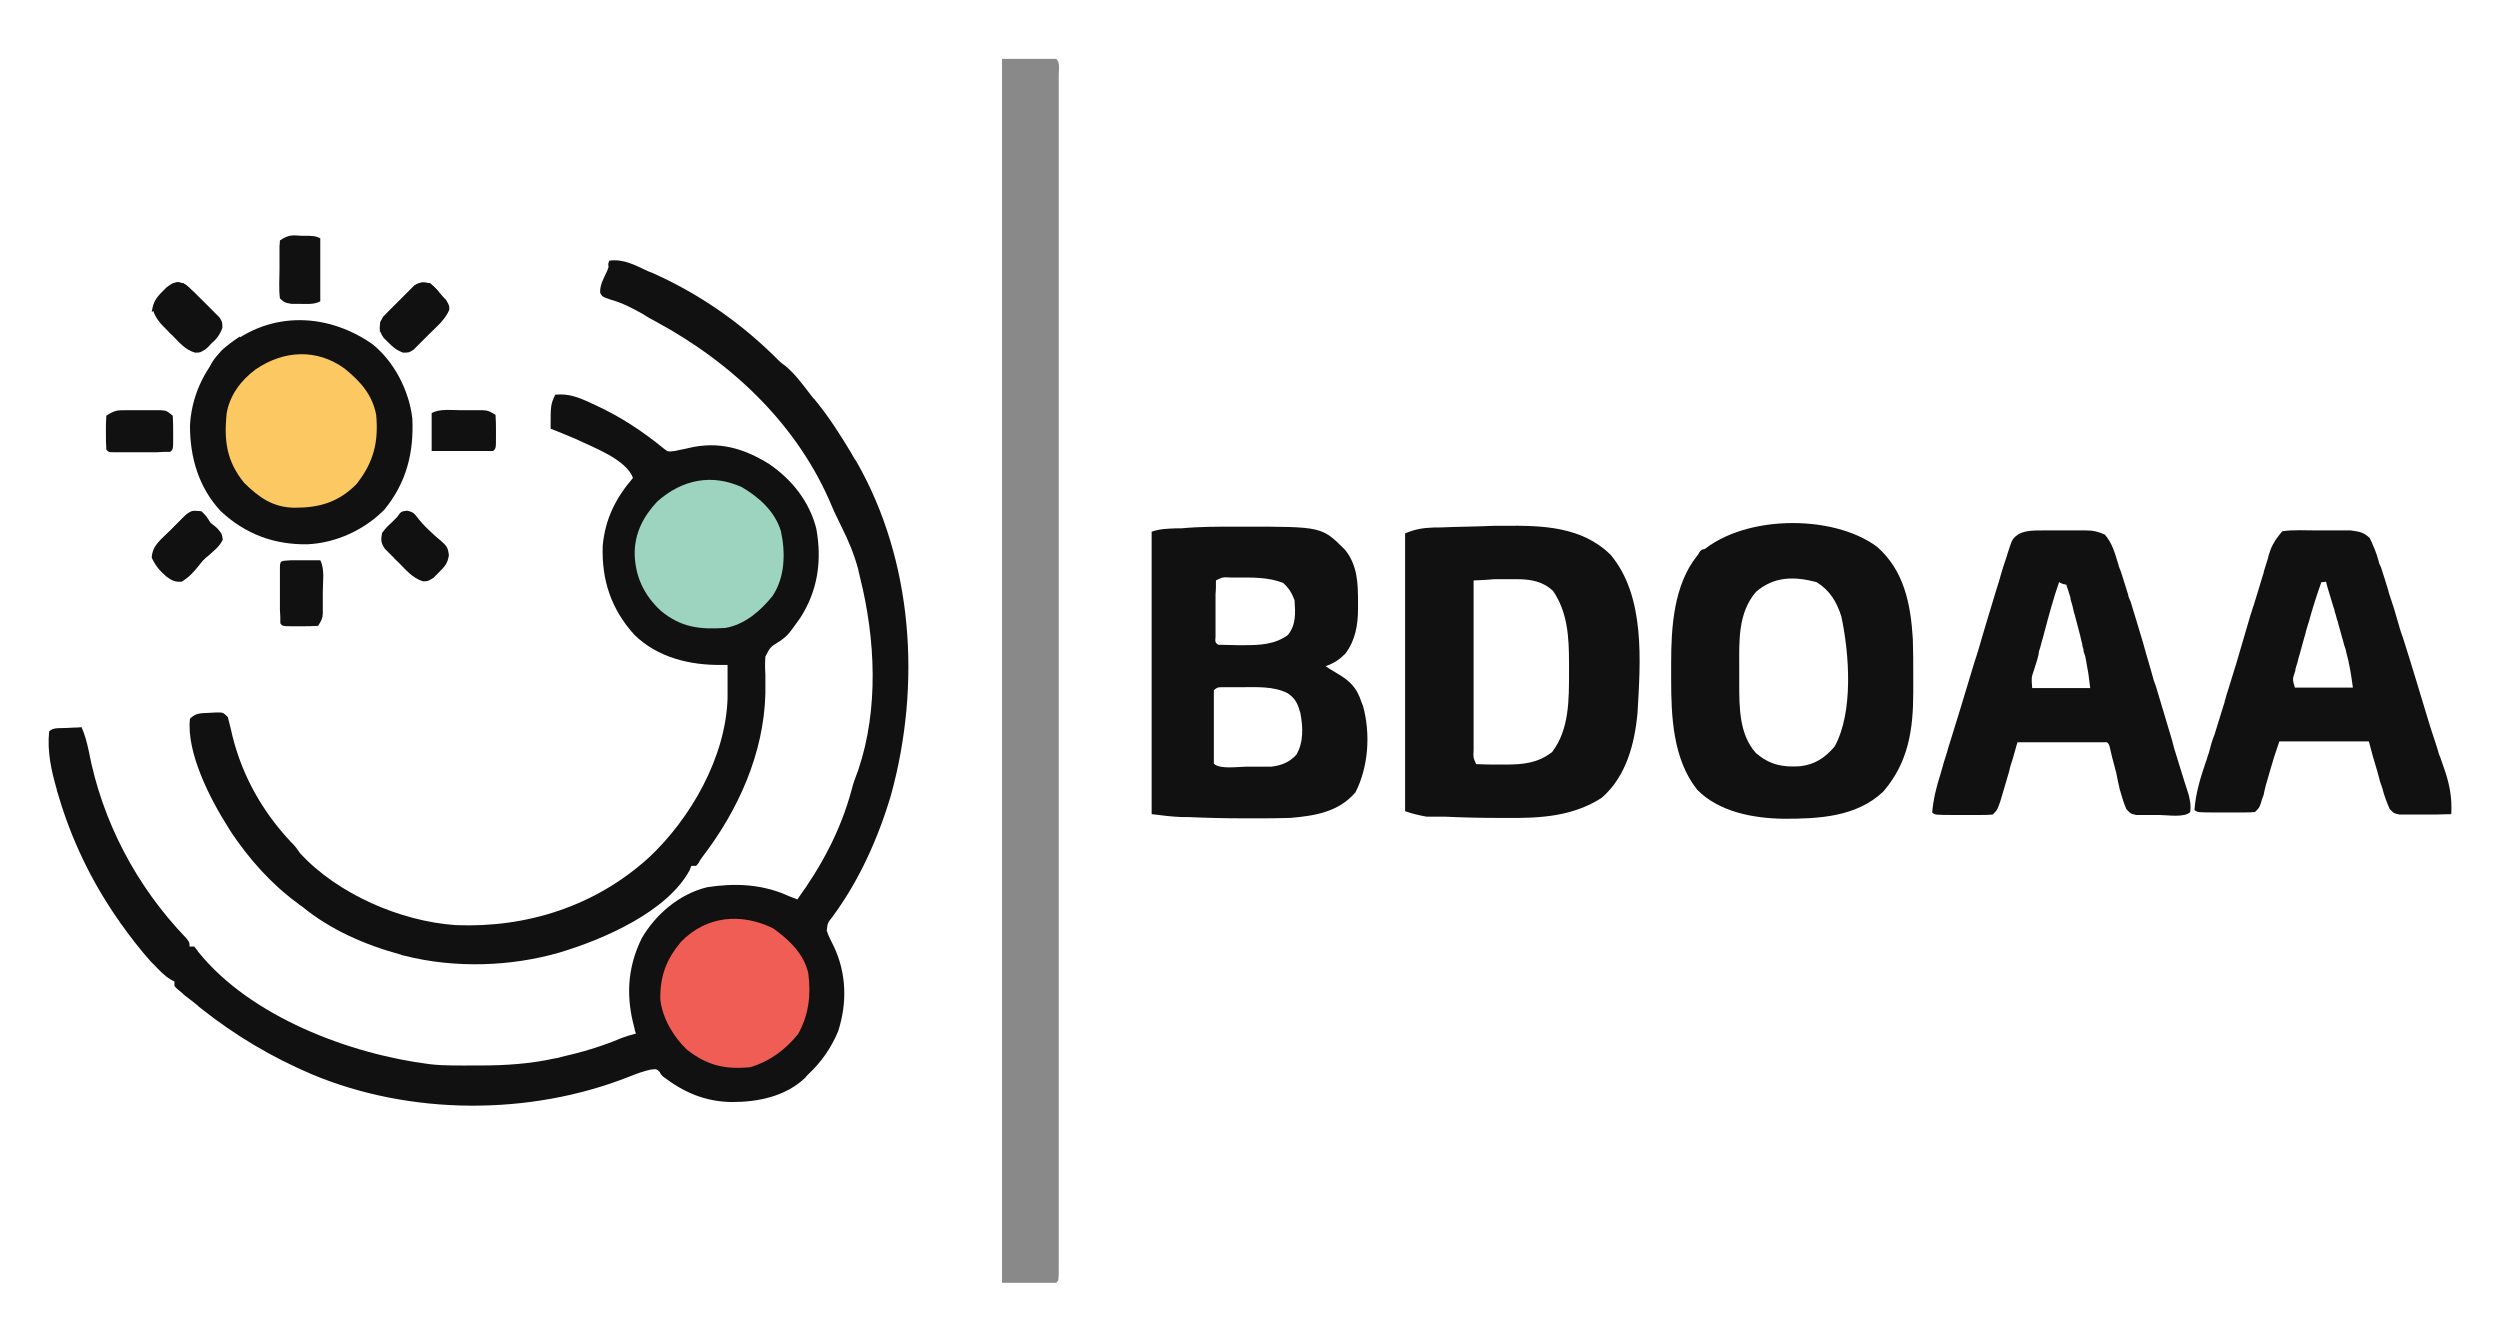
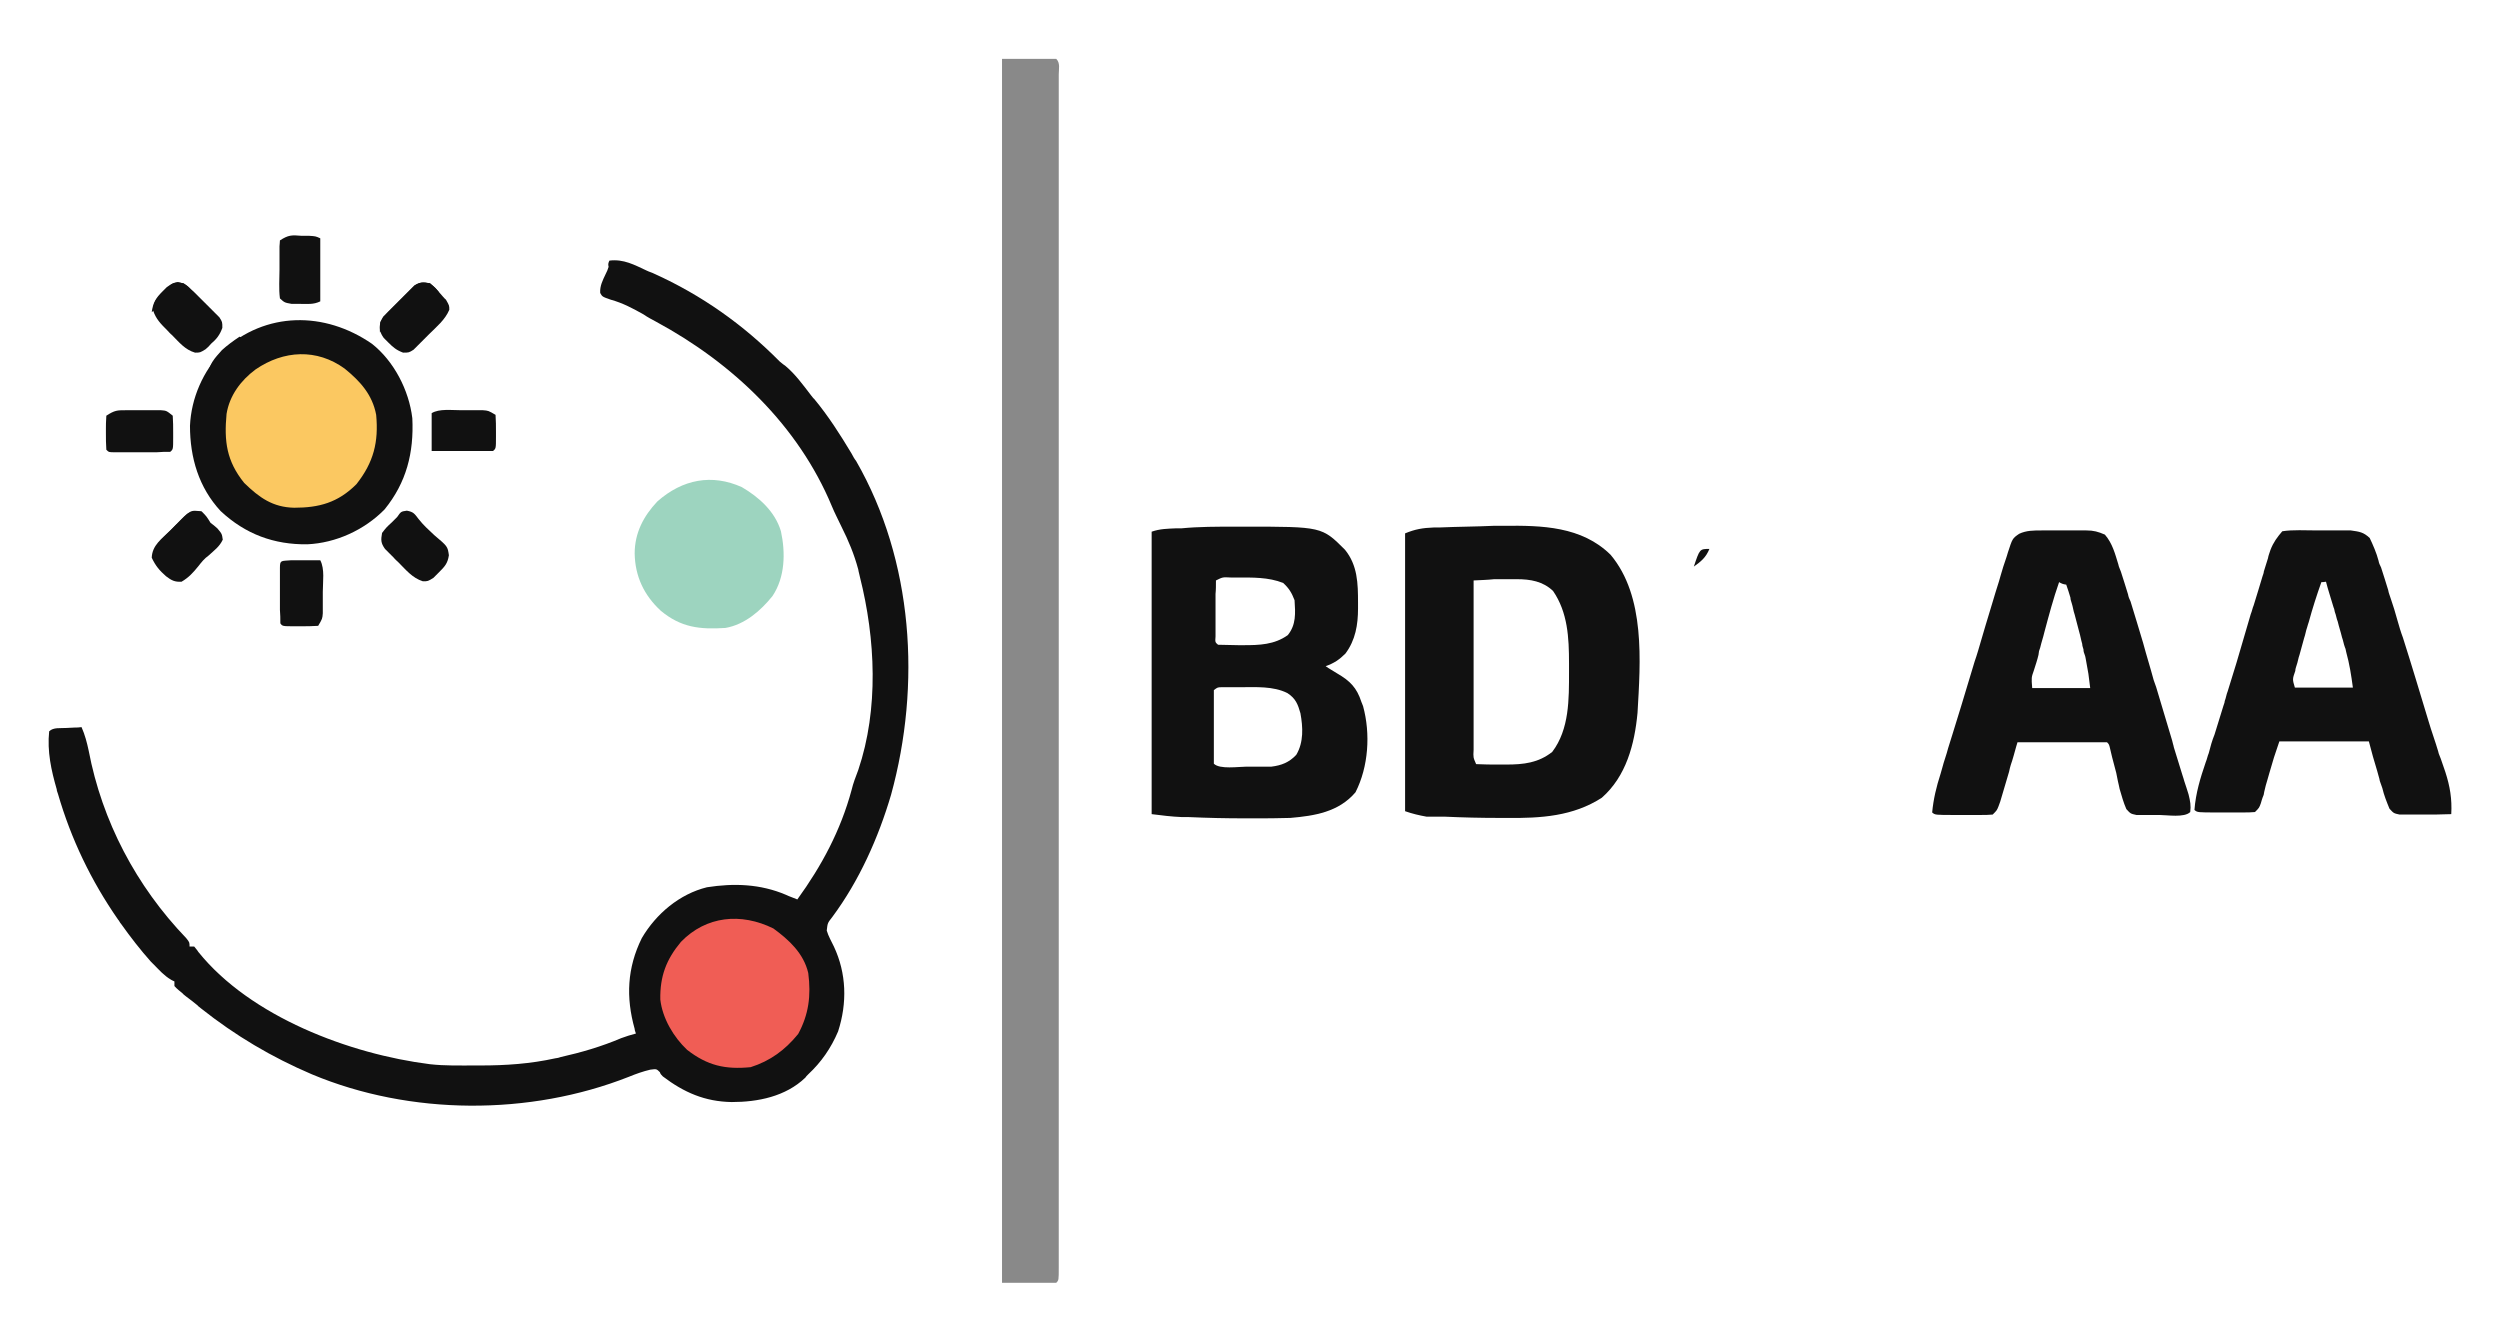
<svg xmlns="http://www.w3.org/2000/svg" id="Layer_1" x="0px" y="0px" viewBox="0 0 594.8 319.2" style="enable-background:new 0 0 594.8 319.2;" xml:space="preserve">
  <style type="text/css">	.st0{fill:#898989;}	.st1{fill:#111111;}	.st2{fill:#FBC861;}	.st3{fill:#F05D55;}	.st4{fill:#9DD4BF;}</style>
  <g>
    <path class="st0" d="M238.4,14c4.2,0,8.5,0,12.9,0c1,1,0.6,2.4,0.6,3.7c0,0.4,0,1,0,1.4s0,1,0,1.6c0,1.7,0,3.4,0,4.9  c0,1.1,0,2.4,0,3.5c0,3.2,0,6.6,0,9.9s0,6.4,0,9.6c0,6.9,0,13.8,0,20.8c0,6.1,0,12.1,0,18.2c0,0.4,0,0.8,0,1.3c0,1.7,0,3.2,0,4.9  c0,15.3,0,30.6,0,45.9c0,13.6,0,27.3,0,40.8c0,15.3,0,30.6,0,45.9c0,1.7,0,3.2,0,4.9c0,0.4,0,0.8,0,1.3c0,6.1,0,12.1,0,18.2  c0,6.9,0,13.8,0,20.8c0,3.5,0,7.1,0,10.6c0,3.2,0,6.5,0,9.6c0,1.1,0,2.4,0,3.5c0,1.6,0,3.1,0,4.8c0,0.4,0,1,0,1.4  c0,3.1,0,3.1-0.6,3.7c-4.2,0-8.5,0-12.9,0C238.4,209,238.4,113,238.4,14z" />
    <g>
      <path class="st1" d="M145,62c3.4-0.4,5.9,1,8.9,2.4c0.6,0.3,1.1,0.4,1.7,0.7c11.3,5.1,21.2,12.1,29.9,20.9c0.4,0.3,0.8,0.7,1.3,1   c2.4,2,4.2,4.5,6.2,7.1c0.3,0.3,0.4,0.6,0.7,0.8c3.4,4.1,6.2,8.5,8.9,13c0.3,0.6,0.7,1.3,1.1,1.8c13.6,23.7,15.5,53.2,8.3,79.4   c-3,10.2-7.6,20.5-14,29.1c-1.1,1.4-1.1,1.4-1.3,3.2c0.4,1.4,1.1,2.5,1.7,3.8c3,6.4,3.2,13.4,1,20.2c-1.7,4-4,7.3-7.1,10.2   c-0.3,0.3-0.6,0.6-0.7,0.8c-4.7,4.5-11.3,5.8-17.5,5.8c-6.4-0.1-11.4-2.3-16.4-6.1c-0.3-0.3-0.6-0.6-0.7-1   c-0.8-0.8-0.8-0.8-2.3-0.6c-1.7,0.4-3.4,1-5.1,1.7c-23.6,9.3-52,9.2-75.4-0.6c-9.6-4.1-18.2-9.2-26.4-15.7   c-0.3-0.3-0.6-0.4-0.8-0.7c-0.8-0.7-1.8-1.4-2.7-2.1c-0.3-0.3-0.6-0.4-0.8-0.7c-0.7-0.6-1.4-1.1-2-1.8c0-0.3,0-0.7,0-1.1   c-0.3-0.1-0.6-0.3-0.8-0.4c-1.7-1-2.8-2.3-4-3.5c-0.3-0.3-0.6-0.6-0.8-0.8c-2.5-2.8-4.9-5.9-7.1-9c-0.3-0.3-0.4-0.7-0.7-1   c-6.4-9.2-11.2-19.2-14.3-29.9c-0.1-0.4-0.3-0.7-0.3-1.1c-1.3-4.5-2.3-9-1.8-13.8c1-1,2.7-0.7,4.1-0.8c0.7,0,1.3-0.1,2-0.1   c0.4,0,1,0,1.6-0.1c0.8,1.8,1.3,3.7,1.7,5.6c3.2,16.8,11.3,32.2,23.2,44.6c0.8,1,0.8,1,0.8,2c0.3,0,0.7,0,1.1,0   c0.3,0.4,0.7,0.8,1,1.3c12.4,15.4,36,24.3,55.1,26.7c3.5,0.4,7.2,0.3,10.9,0.3c0.6,0,0.6,0,1.1,0c6.1,0,11.9-0.4,17.8-1.7   c0.7-0.1,0.7-0.1,1.3-0.3c4.9-1.1,9.7-2.5,14.4-4.5c1.1-0.4,2.3-0.8,3.5-1.1c-0.1-0.4-0.3-0.7-0.3-1.1c-2.1-7.5-1.8-14.5,1.7-21.6   c3.4-5.8,9-10.5,15.5-12.1c6.4-1,12.7-0.8,18.8,1.8c0.8,0.4,1.8,0.7,2.7,1.1c5.8-8,10.3-16.4,12.9-26c0.4-1.7,1-3.2,1.6-4.8   c4.9-14.5,4.1-31.2,0.4-45.9c-0.1-0.6-0.3-1.1-0.4-1.8c-1-3.7-2.3-6.8-4-10.2c-0.8-1.7-1.6-3.2-2.3-4.9c-8-19.2-23.6-34-41.7-43.8   c-1.1-0.6-2.1-1.1-3.1-1.8c-2.5-1.4-4.9-2.7-7.8-3.5c-2-0.7-2-0.7-2.5-1.6c-0.1-1.7,0.6-3,1.3-4.5c0.4-0.8,0.4-0.8,0.7-1.7   C144.6,62.8,144.8,62.4,145,62z" />
-       <path class="st1" d="M132.1,93.9c3.2-0.3,5.5,0.6,8.5,2c0.7,0.3,0.7,0.3,1.3,0.6c5.8,2.7,11,6.1,16,10.2c1,0.8,1,0.8,2.7,0.6   c1.1-0.3,2.1-0.4,3.2-0.7c7.1-1.7,13.1,0,19.2,3.8c5.4,3.7,9.5,8.8,11.2,15.3c1.4,7.6,0.4,14.8-3.8,21.3c-3,4.2-3,4.2-4.8,5.5   c-2.3,1.4-2.3,1.4-3.5,3.7c-0.1,1.4-0.1,2.8,0,4.2c0,1,0,2.1,0,3.1c0,0.6,0,1,0,1.6c-0.4,14.3-6.5,27.7-15,38.8   c-0.3,0.4-0.6,0.8-0.8,1.3c-0.3,0.3-0.4,0.6-0.7,0.8c-0.3,0-0.7,0-1.1,0c-0.1,0.3-0.3,0.6-0.4,1c-5.4,10-20.6,16.5-30.9,19.6   c-11.7,3.4-25,3.8-36.9,0.8c-0.3-0.1-0.7-0.1-1-0.3c-8.5-2.3-16.7-5.9-23.4-11.4c-0.6-0.4-0.6-0.4-1.1-0.8   c-6.4-4.7-11.6-10.6-16-17.2c-0.1-0.3-0.4-0.6-0.6-1c-4.2-6.6-9.9-17.7-9-25.7c1.4-1.4,2.5-1.3,4.5-1.4c0.6,0,1.3-0.1,1.8-0.1   c1.6,0,1.6,0,2.7,1.1c0.4,1.6,0.8,3,1.1,4.5c2.4,9.6,7.1,17.9,13.8,25.1c1.1,1.1,1.1,1.1,2.3,2.8c8.9,9.7,23.9,16.2,37,17.1   c16.9,0.7,33.2-4.5,45.9-16c10-9.3,18.4-24,18.8-38c0-2.7,0-5.2,0-7.9c-0.4,0-0.8,0-1.3,0c-7.6,0.1-15.3-1.7-20.9-7.2   c-5.5-6.1-7.8-13-7.5-21.2c0.6-6.4,3.1-11.3,7.2-16.1c-1.7-4.5-9.6-7.3-13.7-9.3c-2-0.8-4-1.7-5.9-2.4   C131,96.3,131,96.3,132.1,93.9z" />
      <path class="st1" d="M88.5,81.8c5.2,4.1,8.8,11,9.6,17.7c0.4,8.2-1.4,15.3-6.6,21.7c-4.8,4.9-11.6,8-18.4,8.3   c-7.9,0.1-14.7-2.4-20.6-7.9c-5.2-5.6-7.3-12.7-7.3-20.3c0.3-6.6,3.1-13,7.8-17.9C63.2,74.1,77.2,74,88.5,81.8z" />
      <path class="st2" d="M82,87.7c3.7,3,6.6,6.2,7.5,11c0.6,6.5-0.6,11.3-4.7,16.5c-4.4,4.4-8.9,5.6-14.8,5.6   c-5.1-0.1-8.3-2.4-11.9-5.9c-4.2-5.2-4.8-9.9-4.2-16.4c0.7-4.4,3.4-8,6.9-10.6C67.5,83.3,75.4,82.9,82,87.7z" />
      <path class="st3" d="M184,220.9c3.7,2.7,7.2,5.9,8.3,10.6c0.7,5.4,0.1,9.9-2.4,14.5c-3.1,3.8-6.6,6.4-11.3,7.9   c-6.1,0.6-10.3-0.4-15.1-4.1c-3.2-3-5.9-7.5-6.4-12c-0.1-5.5,1.4-9.5,4.9-13.7C168,217.9,176.3,217.1,184,220.9z" />
      <path class="st4" d="M176.5,115.9c4.1,2.4,7.9,5.8,9.3,10.5c1.1,5.1,1,10.9-2,15.4c-2.8,3.5-6.6,6.8-11.2,7.6   c-6.1,0.4-10.6-0.1-15.4-4.1c-4-3.7-6.1-8.2-6.2-13.6c0-4.9,2.1-8.9,5.4-12.4C162.4,114,169.4,112.7,176.5,115.9z" />
      <path class="st1" d="M43.7,67.4c1.8,1.3,3.2,2.8,4.8,4.4c0.4,0.4,0.8,0.8,1.3,1.3c0.4,0.4,0.8,0.8,1.3,1.3   c0.4,0.4,0.7,0.7,1.1,1.1c0.7,1.1,0.7,1.1,0.7,2.5c-0.6,1.7-1.4,2.7-2.7,3.8c-0.6,0.7-0.6,0.7-1.3,1.3c-1.3,0.8-1.3,0.8-2.5,0.8   c-2.4-0.7-3.8-2.5-5.5-4.2c-0.4-0.3-0.7-0.7-1.1-1.1c-1.6-1.6-2.7-2.7-3.4-4.8c0.1-2,0.8-2.7,2.3-4.1c0.4-0.4,0.8-0.8,1.3-1.3   C41.2,67.1,41.8,67.1,43.7,67.4z" />
      <path class="st1" d="M48,121.7c1.1,1.1,1.1,1.1,2.1,2.7c0.6,0.4,1,0.8,1.6,1.3c1.1,1.3,1.1,1.3,1.3,2.7c-0.8,1.7-2,2.5-3.4,3.8   c-1,0.7-1.7,1.6-2.4,2.5c-1.3,1.6-2.3,2.7-4,3.7c-1.6,0.1-2.4-0.3-3.7-1.3c-1.6-1.4-2.5-2.5-3.4-4.4c0.1-3,2.4-4.5,4.4-6.5   c0.4-0.4,0.8-0.8,1.3-1.3C45.3,121.3,45.3,121.3,48,121.7z" />
      <path class="st1" d="M96.8,121.5c1.6,0.3,1.8,0.7,2.8,2c1.1,1.4,2.3,2.5,3.7,3.8c3.2,2.7,3.2,2.7,3.5,4.8c-0.3,2-1,2.7-2.4,4.1   c-0.4,0.4-0.8,0.8-1.3,1.3c-1.3,0.8-1.3,0.8-2.5,0.8c-2.5-0.8-4-2.7-5.8-4.5c-0.4-0.4-0.8-0.7-1.1-1.1c-0.4-0.4-0.7-0.7-1.1-1.1   c-0.3-0.3-0.7-0.7-1-1c-1-1.4-1-2.1-0.7-3.8c1-1.3,1-1.3,2.3-2.5c0.4-0.4,0.8-0.8,1.3-1.3C95.4,121.7,95.4,121.7,96.8,121.5z" />
      <path class="st1" d="M69.2,133.3c0.8,0,1.7,0,2.5,0c0.4,0,0.8,0,1.3,0c1.1,0,2.1,0,3.2,0c1.1,2.1,0.6,5.1,0.6,7.5   c0,0.6,0,1.1,0,1.8c0,0.8,0,0.8,0,1.7c0,0.6,0,1,0,1.6c-0.1,1.3-0.1,1.3-1.1,3c-1.4,0.1-2.8,0.1-4.2,0.1c-0.6,0-0.6,0-1.3,0   c-3,0-3,0-3.5-0.7c0-1.1,0-2.1-0.1-3.2c0-0.7,0-1.3,0-2c0-0.7,0-1.4,0-2.1c0-0.7,0-1.4,0-2.1c0-0.7,0-1.3,0-2c0-0.6,0-1.1,0-1.8   C66.6,133.2,66.9,133.5,69.2,133.3z" />
      <path class="st1" d="M102.3,67.4c1.3,1.1,1.3,1.1,2.5,2.5c0.4,0.4,0.8,1,1.3,1.4c0.8,1.4,0.8,1.4,0.8,2.4c-1,2.4-3.1,4.1-4.8,5.8   c-0.4,0.4-0.8,0.8-1.3,1.3c-0.4,0.4-0.8,0.8-1.3,1.3c-0.4,0.4-0.7,0.7-1.1,1.1c-1.1,0.7-1.1,0.7-2.5,0.7c-1.6-0.6-2.4-1.3-3.5-2.4   c-0.4-0.4-0.7-0.7-1.1-1.1c-1-1.4-1-2.1-0.8-3.8c0.8-1.1,0.8-1.1,1.8-2.3c0.4-0.4,0.8-0.8,1.3-1.3c0.4-0.4,0.8-0.8,1.3-1.3   c0.4-0.4,0.8-0.8,1.3-1.3c0.4-0.4,0.8-0.8,1.3-1.3c0.4-0.4,0.7-0.7,1.1-1.1C99.9,67.1,100.6,67.1,102.3,67.4z" />
      <path class="st1" d="M71.7,56.1c1,0,1,0,1.8,0c1.6,0.1,1.6,0.1,2.7,0.6c0,4.9,0,9.9,0,15c-1.6,0.8-3.1,0.6-4.8,0.6c-1,0-1,0-2,0   C67.7,72,67.7,72,66.6,71c-0.3-2.3-0.1-4.7-0.1-6.9c0-0.7,0-1.3,0-2c0-0.6,0-1.3,0-1.8c0-0.6,0-1.1,0-1.7c0-0.4,0.1-0.8,0.1-1.4   C68.6,55.9,69.4,55.9,71.7,56.1z" />
      <path class="st1" d="M109.8,97.6c0.6,0,1.1,0,1.8,0c0.8,0,0.8,0,1.7,0c0.6,0,1,0,1.6,0c1.3,0.1,1.3,0.1,3,1.1   c0.1,1.4,0.1,2.7,0.1,4.1c0,0.4,0,0.7,0,1.1c0,2.8,0,2.8-0.7,3.4c-1.1,0-2.3,0-3.2,0c-0.7,0-1.4,0-2,0c-0.7,0-1.4,0-2.1,0   c-0.7,0-1.4,0-2.1,0c-1.7,0-3.5,0-5.2,0c0-3,0-5.9,0-9C104.5,97.2,107.4,97.6,109.8,97.6z" />
      <path class="st1" d="M29.9,97.6c0.6,0,1.1,0,1.7,0c0.6,0,1.1,0,1.7,0c0.6,0,1.1,0,1.7,0c0.8,0,0.8,0,1.7,0c0.7,0,0.7,0,1.6,0   c1.3,0.1,1.3,0.1,2.8,1.3c0.1,1.4,0.1,2.7,0.1,4.1c0,0.4,0,0.7,0,1.1c0,2.8,0,2.8-0.7,3.4c-1.1,0-2.1,0-3.2,0.1c-0.7,0-1.3,0-2,0   c-0.7,0-1.4,0-2.1,0c-0.7,0-1.4,0-2.1,0c-1,0-1,0-2,0c-0.6,0-1.1,0-1.8,0c-1.4,0-1.4,0-2-0.6c-0.1-1.3-0.1-2.7-0.1-4   c0-0.4,0-0.7,0-1.1c0-1.1,0-1.1,0.1-3C27.3,97.6,27.9,97.6,29.9,97.6z" />
      <path class="st1" d="M102.3,67.4c1.3,1.1,1.3,1.1,2.1,2.1c-0.1,0.3-0.3,0.7-0.6,1.1c-0.7-0.7-1.4-1.4-2.1-2.1   c-1.7,0.7-2.8,1.6-4.1,2.8c-0.3,0.3-0.7,0.7-1,1.1c-0.4,0.4-0.7,0.7-1.1,1.1c-0.4,0.4-0.7,0.7-1.1,1.1c-1.4,1.4-2.7,2.8-4,4.5   c-0.1-1.7-0.1-2.4,0.8-3.8c0.6-0.6,0.6-0.6,1.1-1.1c0.4-0.4,0.8-0.8,1.3-1.3c0.4-0.4,0.8-0.8,1.3-1.3c0.4-0.4,0.8-0.8,1.3-1.3   c0.4-0.4,0.8-0.8,1.3-1.3c0.4-0.4,0.7-0.7,1.1-1.1C99.9,67.1,100.6,67.1,102.3,67.4z" />
      <path class="st1" d="M48,121.7c-0.4,0.3-0.7,0.6-1.1,0.8c-2,1.7-3.8,3.5-5.6,5.4c-0.6,0.6-0.6,0.6-1.1,1.1c-0.7,0.7-1.3,1.3-2,2   c-0.6,0.6-1.3,1.3-1.8,1.8c0.4-3.2,2.4-4.8,4.7-7.1c0.4-0.4,0.7-0.8,1.1-1.1c0.4-0.4,0.7-0.7,1.1-1.1c0.3-0.3,0.7-0.7,1-1   C45.6,121.5,46.4,121.6,48,121.7z" />
      <path class="st1" d="M42.3,67.1c1.7,0.3,2.3,0.8,3.4,2.1c0.3,0.3,0.7,0.7,1,1c0.4,0.4,0.4,0.4,0.7,0.8c-1.6,0-1.6,0-3-1.3   c-0.4-0.4-0.8-0.8-1.3-1.3c-1.7,0.7-2.8,1.6-4.1,3c-0.3,0.3-0.6,0.7-1,1c-0.3,0.3-0.6,0.6-0.8,0.8s-0.7,0.7-1.1,1.1   c0.3-2.3,1-3.4,2.5-4.9c0.6-0.6,0.6-0.6,1.1-1.1C41,67.4,41,67.4,42.3,67.1z" />
      <path class="st1" d="M57,80.1c0.3,0.1,0.7,0.3,1.1,0.6c-2.8,2.8-5.6,5.6-8.5,8.5c0-2.5,1.6-4.1,3.2-5.9C54,82.2,55.5,81.1,57,80.1   z" />
    </g>
    <g>
      <path class="st1" d="M294,125.3c0.7,0,1.4,0,2.1,0c18.4,0,18.4,0,23.9,5.5c3,3.7,3.1,8,3.1,12.6c0,0.4,0,0.8,0,1.4   c0,3.8-0.6,7.5-3,10.7c-1.4,1.4-2.7,2.3-4.7,3c0.8,0.6,1.8,1.1,2.7,1.7c3.1,1.8,4.7,3.4,5.8,6.8c0.1,0.3,0.3,0.7,0.4,1   c1.8,6.6,1.3,14.4-1.8,20.5c-4,4.7-9.7,5.6-15.5,6.1c-3,0.1-5.9,0.1-8.9,0.1c-1,0-1,0-2,0c-4.4,0-8.9-0.1-13.3-0.3   c-0.6,0-1,0-1.6,0c-2.5-0.1-4.8-0.4-7.2-0.7c0-22.2,0-44.3,0-67.2c2-0.7,3.7-0.7,5.8-0.8c0.4,0,0.8,0,1.3,0   C285.2,125.3,289.6,125.3,294,125.3z M289.3,138.1c0,1.1,0,2.3-0.1,3.2c0,0.7,0,1.3,0,2c0,0.3,0,0.7,0,1.1c0,1.1,0,2.1,0,3.2   c0,0.7,0,1.3,0,2c0,0.6,0,1.3,0,1.8c-0.1,1.4-0.1,1.4,0.6,2c1.6,0,3.2,0.1,4.8,0.1c0.4,0,0.8,0,1.3,0c3.7,0,7.3-0.1,10.5-2.4   c2-2.5,1.8-5.2,1.6-8.3c-0.7-1.8-1.3-2.8-2.7-4.1c-3.5-1.4-7.3-1.3-11.2-1.3c-0.4,0-0.8,0-1.3,0   C290.9,137.3,290.9,137.3,289.3,138.1z M288.8,164.2c0,2.5,0,4.9,0,7.5c0,0.8,0,1.7,0,2.5c0,1.3,0,2.4,0,3.7c0,0.4,0,0.7,0,1.1   c0,0.8,0,1.8,0,2.7c1.4,1.4,5.9,0.7,7.8,0.7c0.7,0,1.4,0,2.1,0c1,0,1,0,2,0c0.6,0,1.3,0,1.8,0c2.4-0.3,4.2-1,5.9-2.8   c1.8-3,1.6-6.6,1-9.9c-0.6-2.1-1.1-3.5-3.1-4.8c-3.4-1.7-7.5-1.4-11.3-1.4c-0.4,0-1,0-1.4,0c-0.7,0-0.7,0-1.4,0   c-0.4,0-0.8,0-1.3,0C289.7,163.5,289.7,163.5,288.8,164.2z" />
      <path class="st1" d="M355.4,125.1c0.8,0,1.6,0,2.4,0c9-0.1,18.5,0.1,25.4,6.9c8.3,9.9,7.1,25.4,6.4,37.6   c-0.7,7.5-2.7,15.1-8.5,20.2c-6.8,4.4-14.5,4.9-22.5,4.8c-0.7,0-1.3,0-2,0c-4.2,0-8.6-0.1-12.9-0.3c-0.6,0-1,0-1.6,0   c-0.4,0-1,0-1.4,0c-0.4,0-0.8,0-1.3,0c-1.7-0.3-3.4-0.7-5.1-1.3c0-21.9,0-43.6,0-66.1c2.4-1,4.2-1.3,6.8-1.4c0.6,0,0.6,0,1.3,0   C346.9,125.3,351.2,125.3,355.4,125.1z M350.6,138.1c0,5.6,0,11.3,0,16.8c0,2.5,0,5.2,0,7.8s0,5.1,0,7.5c0,1,0,2,0,2.8   c0,1.4,0,2.7,0,4.1c0,0.4,0,0.8,0,1.3c-0.1,1.8-0.1,1.8,0.6,3.4c1.8,0.1,3.7,0.1,5.6,0.1c0.6,0,1,0,1.6,0c4.1,0,7.6-0.4,10.9-3   c4.1-5.4,4-12.6,4-19.1c0-0.6,0-1.3,0-2c0-6.1-0.3-12.1-3.8-17.2c-2.4-2.3-5.4-2.8-8.6-2.8c-0.8,0-0.8,0-1.8,0c-0.6,0-1.3,0-1.8,0   s-1.3,0-1.8,0C353.7,138,352.2,138,350.6,138.1z" />
-       <path class="st1" d="M446.6,130.1c6.4,5.6,8,13.6,8.5,21.9c0.1,2.8,0.1,5.8,0.1,8.6c0,1.3,0,2.7,0,4c0,8.9-1.1,16.7-7.1,23.7   c-6.4,6.1-15.4,6.5-23.7,6.5c-7.2-0.1-15.4-1.6-20.6-6.9c-5.8-7.3-6.2-17.5-6.2-26.4c0-1.3,0-2.5,0-3.7c0-8.6,0.6-18.6,6.2-25.6   C413.7,122.4,435.9,122.1,446.6,130.1z M417.8,140.8c-4.4,5.1-4,11.9-4,18.2c0,1.3,0,2.4,0,3.7c0,5.6,0,12.1,4,16.5   c3.2,2.7,6.2,3.4,10.5,3.1c3.5-0.4,5.9-2,8.2-4.7c4.5-8.2,3.5-22,1.6-30.9c-1.1-3.5-2.7-6.2-5.9-8.2   C426.9,137.1,422.1,137.1,417.8,140.8z" />
      <path class="st1" d="M485.8,126.2c0.4,0,0.7,0,1.1,0c0.8,0,1.6,0,2.4,0c0.8,0,1.7,0,2.5,0c1.1,0,2.4,0,3.5,0c0.4,0,0.7,0,1.1,0   c1.7,0,2.8,0.3,4.4,1c1.8,2.1,2.4,4.5,3.2,7.1c0.1,0.6,0.4,1.1,0.6,1.7c0.6,1.8,1.1,3.5,1.7,5.4c0.1,0.6,0.3,1.1,0.6,1.7   c1,3.2,2,6.6,3,9.9c0.8,3,1.7,5.8,2.5,8.8c0.3,0.8,0.3,0.8,0.6,1.7c1.3,4.2,2.5,8.5,3.8,12.7c0.1,0.6,0.3,1,0.4,1.6   c0.7,2.3,1.4,4.5,2.1,6.8c0.1,0.4,0.3,0.8,0.4,1.3c0.3,1,0.7,2,1,3.1c0.4,1.6,0.6,2.7,0.4,4.2c-1.4,1.4-5.5,0.7-7.3,0.7   c-0.7,0-1.3,0-2,0c-0.6,0-1.3,0-1.8,0c-0.8,0-0.8,0-1.7,0c-1.4-0.3-1.4-0.3-2.4-1.4c-0.7-1.6-1.1-3.1-1.6-4.8   c-0.1-0.6-0.3-1.3-0.4-1.8c-0.1-0.7-0.3-1.3-0.4-2c-0.3-1.3-0.7-2.5-1-3.8c-0.1-0.6-0.3-1.1-0.4-1.7c-0.3-1.3-0.3-1.3-0.8-1.8   c-1.6,0-3.1,0-4.7,0c-0.4,0-1,0-1.4,0c-1.6,0-3,0-4.5,0c-1,0-2.1,0-3.1,0c-2.5,0-5.1,0-7.6,0c-0.1,0.4-0.1,0.4-0.3,1   c-0.4,1.4-0.8,3-1.3,4.4c-0.1,0.4-0.3,1-0.4,1.6c-0.7,2.4-1.4,4.8-2.1,7.1c-0.1,0.4-0.3,0.7-0.4,1.1c-0.4,1-0.4,1-1.4,2   c-1.4,0.1-1.4,0.1-3.1,0.1c-0.6,0-1.3,0-1.8,0c-0.7,0-1.3,0-2,0c-1,0-1,0-2,0c-4.8,0-4.8,0-5.5-0.6c0.3-3.2,1-6.1,2-9.2   c0.1-0.4,0.3-1,0.4-1.4c0.4-1.6,1-3.1,1.4-4.7c0.3-1.1,0.7-2.1,1-3.2c0.7-2.3,1.4-4.5,2.1-6.8c1.1-3.5,2.1-7.1,3.2-10.6   c0.6-1.7,1.1-3.5,1.6-5.2c0.3-1.1,0.7-2.3,1-3.4c1.1-3.5,2.1-7.1,3.2-10.5c0.1-0.4,0.3-1,0.4-1.4c0.4-1.4,0.8-2.7,1.3-4.1   c0.1-0.4,0.3-0.8,0.4-1.3c1.1-3.4,1.1-3.4,2.7-4.5C482.1,126.2,483.8,126.2,485.8,126.2z M489.9,138.5c-1.4,4-2.4,7.8-3.5,11.9   c-0.3,1.3-0.7,2.4-1,3.7c-0.3,0.8-0.3,0.8-0.4,1.7c-0.3,1.3-0.7,2.4-1.1,3.7c-0.6,1.7-0.6,1.7-0.4,4.2c4.5,0,9.2,0,13.8,0   c-0.4-3.4-0.4-3.4-1-6.6c-0.1-0.4-0.1-0.8-0.3-1.3s-0.3-0.8-0.3-1.3c-0.1-0.4-0.3-0.8-0.3-1.3c-0.3-1-0.4-1.8-0.7-2.8   c-0.4-1.4-0.7-2.8-1.1-4.2c-0.3-0.8-0.4-1.8-0.7-2.7c-0.1-0.4-0.3-0.8-0.3-1.3c-0.3-1-0.6-2-1-3.1   C490.8,139,490.4,138.8,489.9,138.5z" />
      <path class="st1" d="M551.4,126.2c1.1,0,2.4,0,3.5,0c0.7,0,1.6,0,2.3,0s1.4,0,2.1,0c2.1,0.3,3,0.4,4.5,1.8   c0.8,1.7,1.6,3.5,2.1,5.4c0.1,0.6,0.3,1,0.6,1.6c0.6,1.8,1.1,3.5,1.7,5.4c0.1,0.7,0.4,1.3,0.6,2c0.6,1.7,1.1,3.4,1.6,5.2   c0.4,1.4,0.8,2.8,1.3,4.1c2.1,6.6,4.1,13.3,6.1,19.9c0.7,2.4,1.6,4.8,2.3,7.2c0.1,0.6,0.4,1.1,0.6,1.7c0.4,1.1,0.7,2.1,1.1,3.2   c1.1,3.4,1.6,6.4,1.4,10c-2.3,0.1-4.5,0.1-6.8,0.1c-0.7,0-1.3,0-2,0c-0.6,0-1.3,0-1.8,0c-0.8,0-0.8,0-1.7,0   c-1.4-0.3-1.4-0.3-2.4-1.4c-0.7-1.7-1.3-3.2-1.7-4.9c-0.3-0.8-0.3-0.8-0.6-1.7c-0.1-0.7-0.4-1.4-0.6-2.3c-0.7-2.3-1.4-4.7-2-7.1   c-7.1,0-14.1,0-21.3,0c-1.3,3.8-1.3,3.8-2.4,7.6c-0.1,0.4-0.3,1-0.4,1.4c-0.3,1-0.6,2-0.8,3c-0.1,0.7-0.1,0.7-0.4,1.4   c-0.1,0.4-0.3,0.8-0.4,1.3c-0.4,1.1-0.4,1.1-1.4,2.1c-1.4,0.1-1.4,0.1-3.1,0.1c-0.6,0-1.3,0-1.8,0c-0.7,0-1.3,0-2,0c-1,0-1,0-2,0   c-4.8,0-4.8,0-5.5-0.6c0.3-4,1.4-7.6,2.7-11.4c0.3-0.7,0.4-1.4,0.7-2.1c0.4-1.6,0.8-3,1.4-4.5c0.7-2.3,1.4-4.5,2.1-6.8   c0.1-0.4,0.3-0.7,0.3-1.1c0.3-0.7,0.4-1.6,0.7-2.3c0.7-2.3,1.4-4.5,2.1-6.8c0.6-2,1.1-3.8,1.7-5.8c0.6-2,1.1-3.8,1.7-5.8   c0.3-0.7,0.4-1.4,0.7-2.1c0.7-2.3,1.4-4.5,2.1-6.9c0.1-0.4,0.3-0.7,0.3-1.1c0.3-1.1,0.7-2.1,1-3.2c0.1-0.7,0.4-1.3,0.6-2   c0.7-1.8,1.6-3,2.8-4.4C545.5,126,548.5,126.2,551.4,126.2z M552.3,138.5c-1.1,3.1-2.1,6.2-3,9.5c-0.1,0.4-0.3,0.8-0.4,1.3   c-0.3,0.8-0.4,1.7-0.7,2.5c-0.4,1.3-0.7,2.7-1.1,4c-0.3,0.8-0.4,1.7-0.7,2.5c-0.1,0.4-0.3,0.8-0.3,1.3c-0.7,2-0.7,2-0.1,4   c4.5,0,9.2,0,13.8,0c-0.4-3-0.8-5.6-1.6-8.5c-0.1-0.4-0.1-0.7-0.3-1.1c-0.3-0.8-0.4-1.6-0.7-2.4c-0.3-1.3-0.7-2.4-1-3.7   c-0.3-0.7-0.4-1.6-0.7-2.3c-0.1-0.4-0.1-0.7-0.3-1.1c-0.6-2.1-1.3-4.1-1.8-6.1C553,138.5,552.6,138.5,552.3,138.5z" />
      <path class="st1" d="M406.7,130.6c-0.8,2-2,3-3.7,4.2C404.4,130.6,404.4,130.6,406.7,130.6z" />
    </g>
  </g>
</svg>